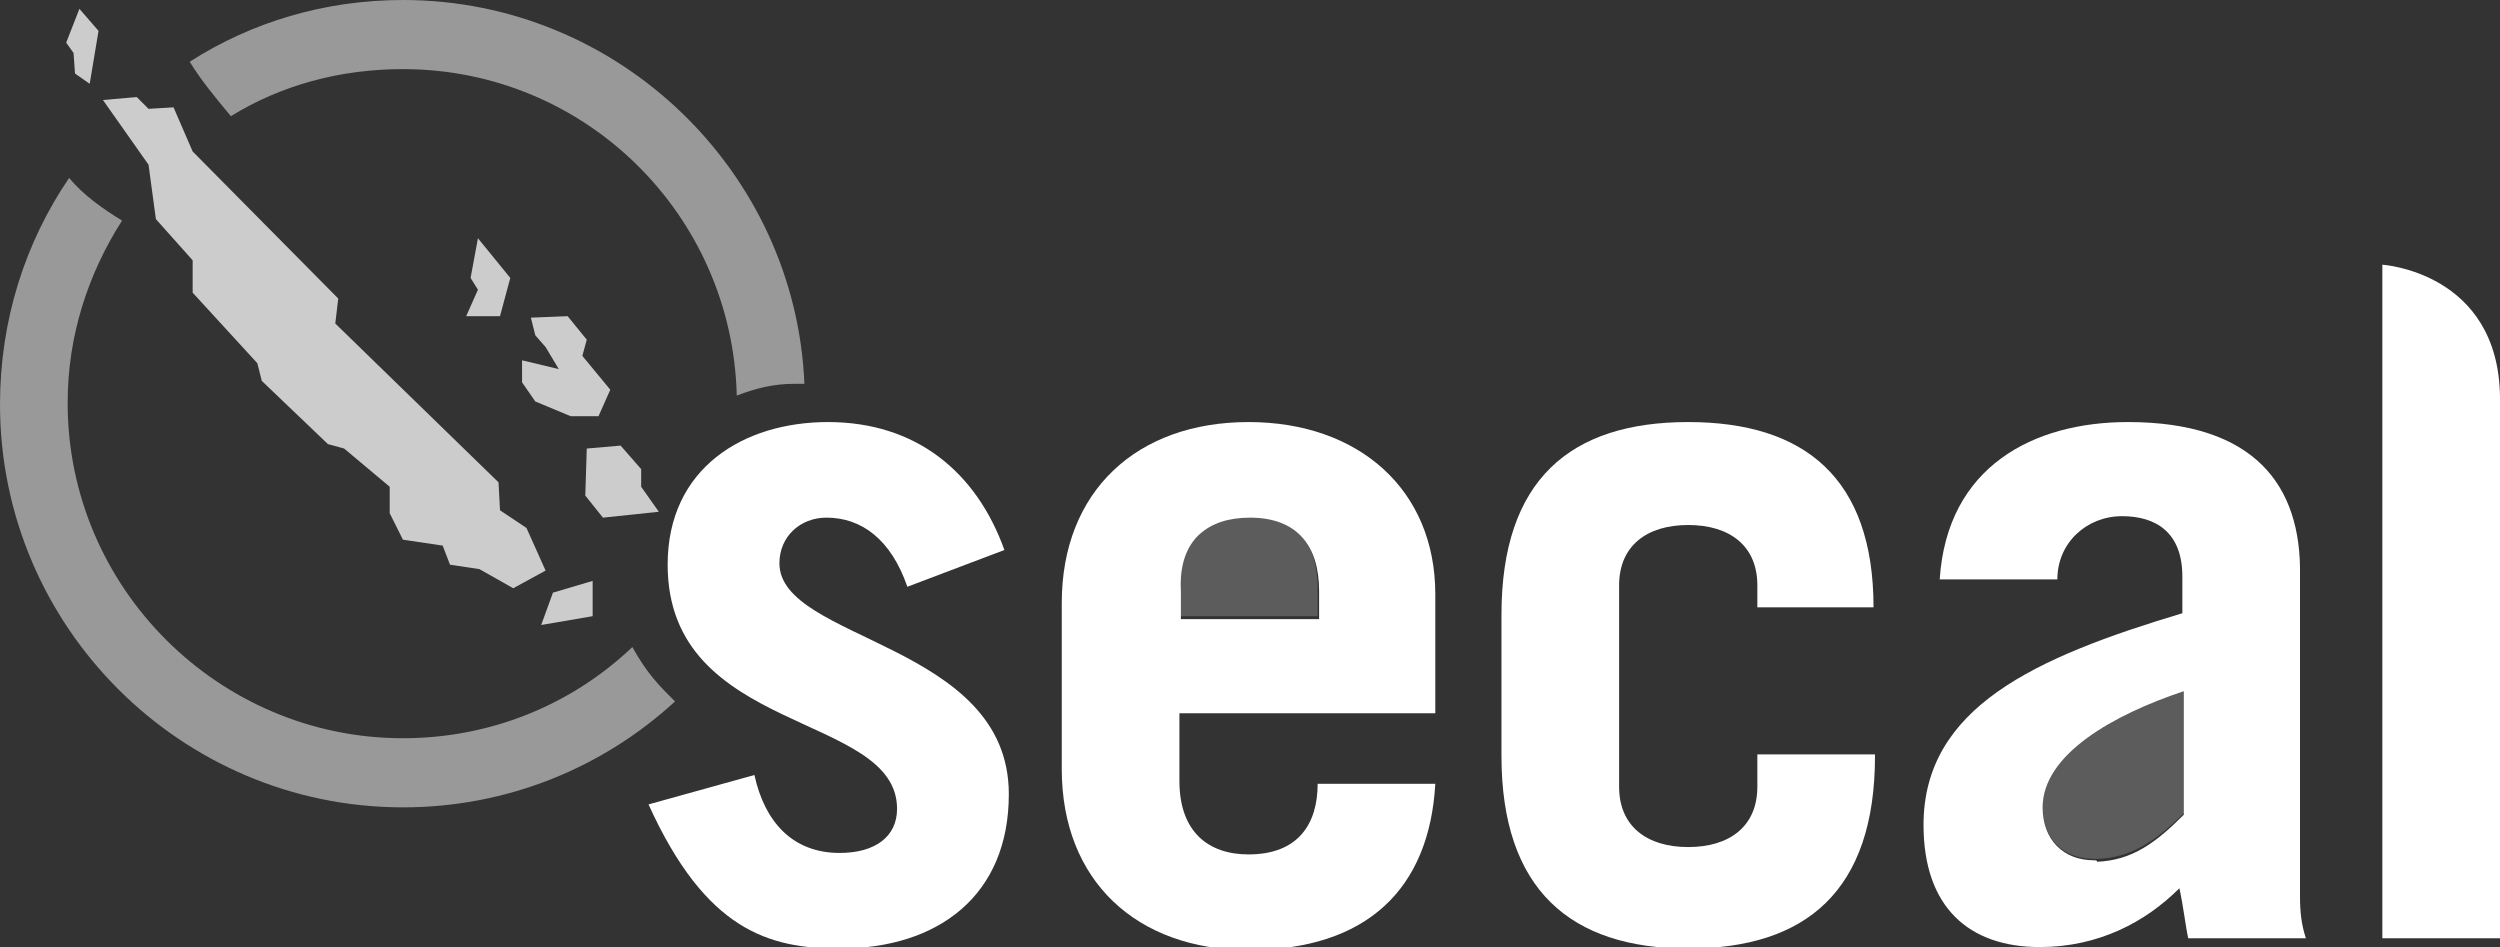
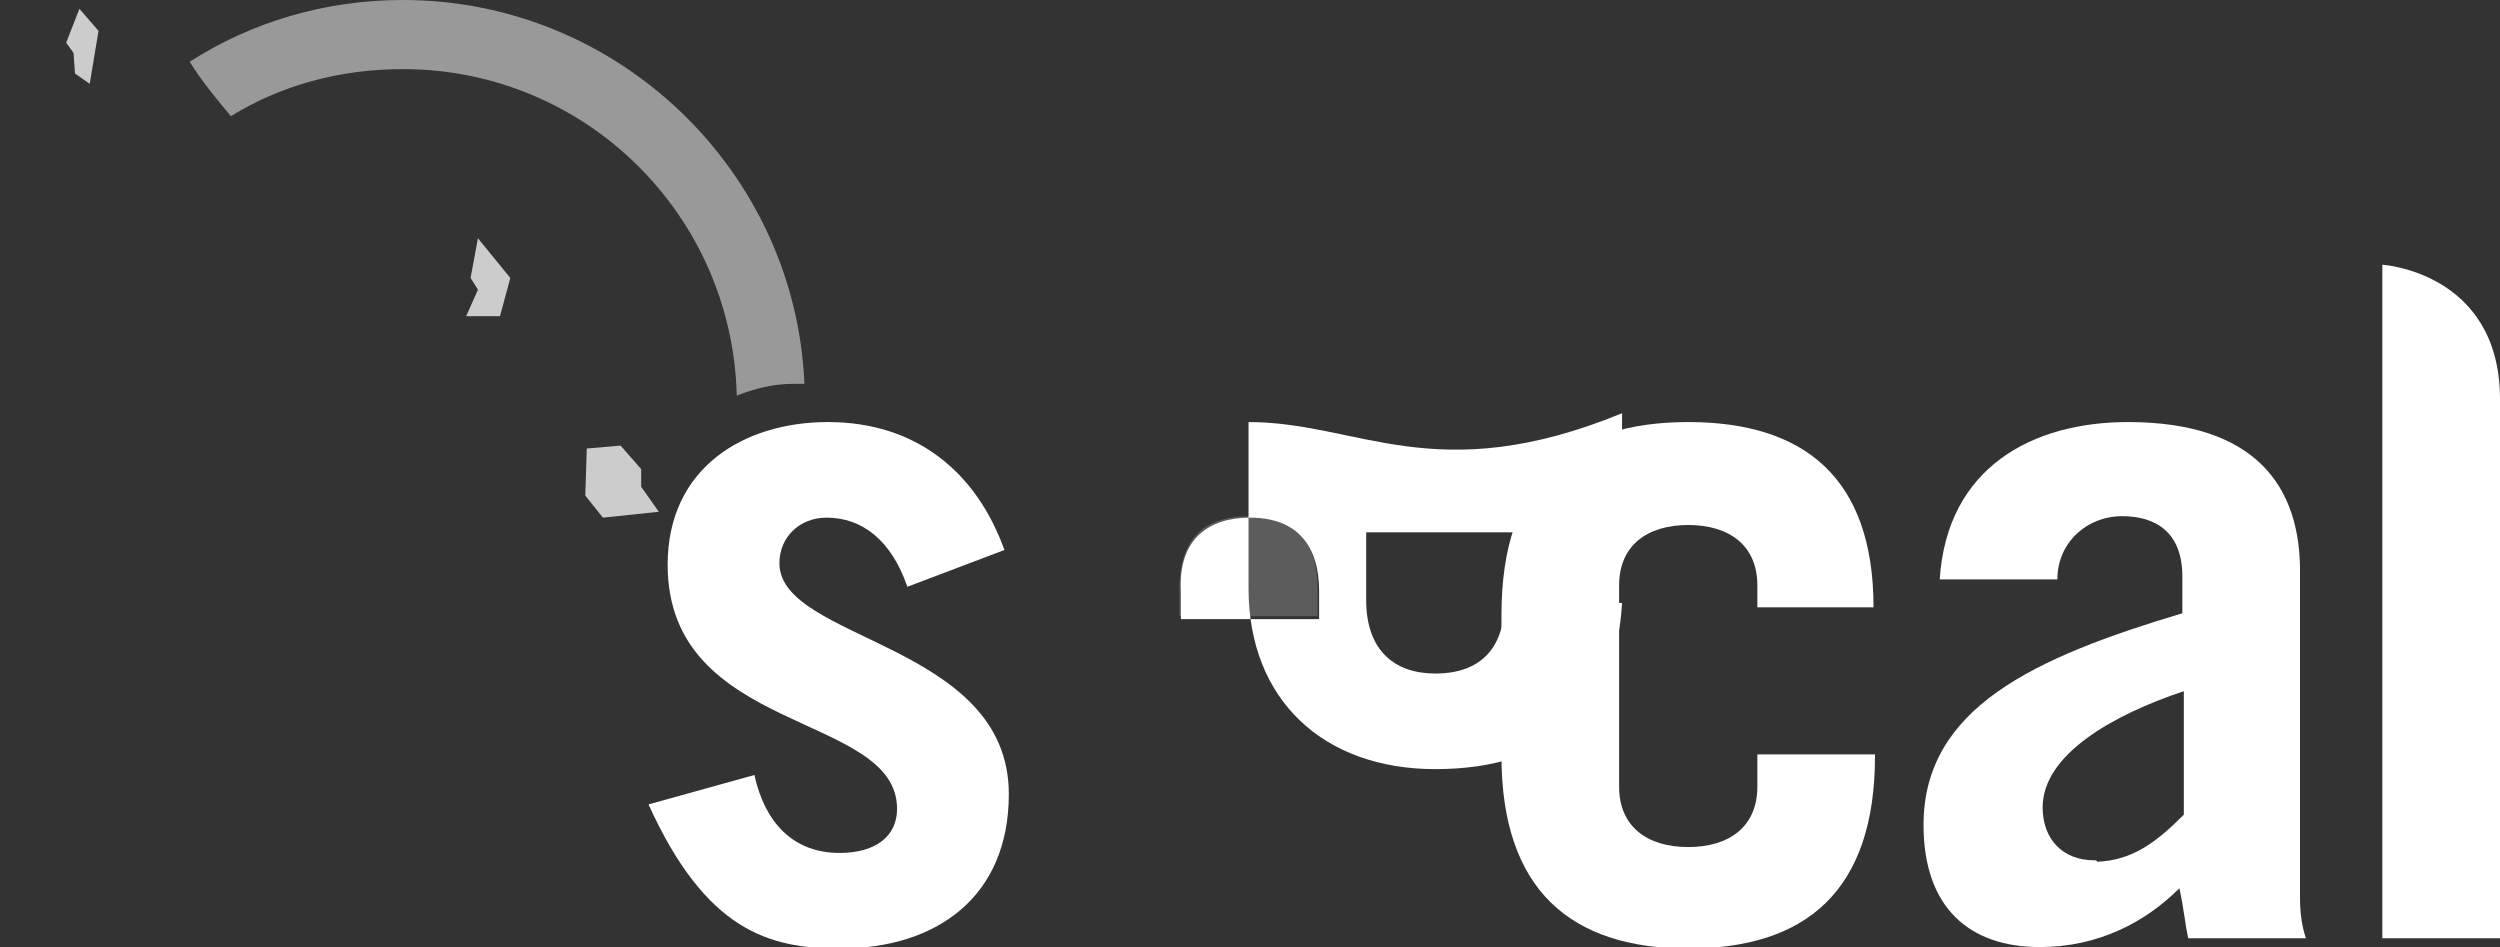
<svg xmlns="http://www.w3.org/2000/svg" version="1.1" id="Calque_1" x="0px" y="0px" viewBox="-335 564.1 170 64.4" style="enable-background:new -335 564.1 170 64.4;" xml:space="preserve">
  <rect x="-335" y="564.1" width="170" height="64.4" fill="#333333" stroke="none" />
  <style type="text/css">
	.st0{clip-path:url(#SVGID_2_);}
	.st1{opacity:0.5;clip-path:url(#SVGID_4_);}
	.st2{clip-path:url(#SVGID_6_);fill:#FFFFFF;}
	.st3{clip-path:url(#SVGID_8_);fill:#FFFFFF;}
	.st4{clip-path:url(#SVGID_4_);fill:#FFFFFF;}
	.st5{opacity:0.2;clip-path:url(#SVGID_4_);}
	.st6{clip-path:url(#SVGID_10_);fill:#FFFFFF;}
	.st7{clip-path:url(#SVGID_12_);fill:#FFFFFF;}
	.st8{opacity:0.75;clip-path:url(#SVGID_4_);}
	.st9{clip-path:url(#SVGID_14_);fill:#FFFFFF;}
	.st10{clip-path:url(#SVGID_16_);fill:#FFFFFF;}
	.st11{clip-path:url(#SVGID_18_);fill:#FFFFFF;}
	.st12{clip-path:url(#SVGID_20_);fill:#FFFFFF;}
	.st13{clip-path:url(#SVGID_22_);fill:#FFFFFF;}
	.st14{clip-path:url(#SVGID_24_);fill:#FFFFFF;}
</style>
  <g>
    <defs>
      <rect id="SVGID_1_" x="-335" y="564.1" width="170" height="64.4" />
    </defs>
    <clipPath id="SVGID_2_">
      <use href="#SVGID_1_" style="overflow:visible;" />
    </clipPath>
    <g class="st0">
      <defs>
        <rect id="SVGID_3_" x="-335" y="564.1" width="170" height="64.4" />
      </defs>
      <clipPath id="SVGID_4_">
        <use href="#SVGID_3_" style="overflow:visible;" />
      </clipPath>
      <g class="st1">
        <g>
          <defs>
            <rect id="SVGID_5_" x="-344" y="569.2" width="63.9" height="50.8" />
          </defs>
          <clipPath id="SVGID_6_">
            <use href="#SVGID_5_" style="overflow:visible;" />
          </clipPath>
-           <path class="st2" d="M-330.3,576.2c-3,4.4-4.7,9.7-4.7,15.4c0,15.1,12.3,27.4,27.4,27.4c7.1,0,13.6-2.7,18.5-7.2      c-1.1-1.1-1.9-1.9-2.9-3.7c-4.1,3.9-9.6,6.2-15.6,6.2c-12.5,0-22.8-10.2-22.8-22.8c0-4.6,1.4-8.8,3.7-12.4      C-328,578.3-329.3,577.4-330.3,576.2" />
        </g>
      </g>
      <g class="st1">
        <g>
          <defs>
            <rect id="SVGID_7_" x="-331.1" y="557.1" width="59.9" height="34.9" />
          </defs>
          <clipPath id="SVGID_8_">
            <use href="#SVGID_7_" style="overflow:visible;" />
          </clipPath>
          <path class="st3" d="M-307.6,564.1c-5.3,0-10.3,1.5-14.5,4.2c0.8,1.3,1.8,2.5,2.8,3.7c3.4-2.1,7.4-3.2,11.7-3.2      c12.4,0,22.4,9.9,22.7,22.2c1.3-0.5,2.5-0.8,3.9-0.8c0.2,0,0.5,0,0.7,0C-280.9,575.8-292.9,564.1-307.6,564.1" />
        </g>
      </g>
-       <path class="st4" d="M-250.1,592.8c-7.6,0-12.7,4.7-12.7,12.3v11.3c0,7.6,5.1,12.3,12.7,12.3c8.1,0,12.3-4.2,12.7-11.3h-8    c0,2.7-1.3,4.8-4.7,4.8c-2.7,0-4.7-1.5-4.7-5v-4.6h17.4v-8.1C-237.4,597.4-242.6,592.8-250.1,592.8 M-253.4,600.4    c0.8-0.7,1.9-1.1,3.4-1.1c3.2,0,4.7,1.9,4.7,5v1.9h-9.4v-1.9C-254.8,602.5-254.3,601.2-253.4,600.4" />
+       <path class="st4" d="M-250.1,592.8v11.3c0,7.6,5.1,12.3,12.7,12.3c8.1,0,12.3-4.2,12.7-11.3h-8    c0,2.7-1.3,4.8-4.7,4.8c-2.7,0-4.7-1.5-4.7-5v-4.6h17.4v-8.1C-237.4,597.4-242.6,592.8-250.1,592.8 M-253.4,600.4    c0.8-0.7,1.9-1.1,3.4-1.1c3.2,0,4.7,1.9,4.7,5v1.9h-9.4v-1.9C-254.8,602.5-254.3,601.2-253.4,600.4" />
      <g class="st5">
        <g>
          <defs>
            <rect id="SVGID_9_" x="-263.8" y="592.2" width="27.4" height="14.9" />
          </defs>
          <clipPath id="SVGID_10_">
            <use href="#SVGID_9_" style="overflow:visible;" />
          </clipPath>
          <path class="st6" d="M-250.1,599.2c-1.5,0-2.6,0.4-3.4,1.1c-0.9,0.9-1.3,2.2-1.3,3.8v1.9h9.4v-1.9      C-245.4,601.1-246.8,599.2-250.1,599.2" />
        </g>
      </g>
      <path class="st4" d="M-220.2,592.8c-8,0-12.7,3.9-12.7,13.1v9.6c0,9.1,4.7,13.1,12.7,13.1c8,0,12.7-3.9,12.7-13.1v-0.1h-8v2.2    c0,2.7-1.9,4.1-4.7,4.1c-2.8,0-4.7-1.4-4.7-4.1v-13.7c0-2.7,1.9-4.1,4.7-4.1c2.8,0,4.7,1.4,4.7,4.1v1.5h7.9    C-207.6,596.6-212.3,592.8-220.2,592.8" />
      <path class="st4" d="M-190.3,592.8c-6.4,0-12.3,3-12.8,10.7h8c0-2.5,2-4.3,4.4-4.3c2.3,0,4.1,1.1,4.1,4.1v2.5    c-10,3-17.6,6.4-17.6,14.4c0,5.6,3.1,8.3,7.9,8.3c4,0,7.2-1.7,9.5-4c0.3,1.4,0.4,2.5,0.6,3.4h8c-0.3-0.9-0.4-1.8-0.4-2.8v-21.9    C-178.5,597.1-181.7,592.8-190.3,592.8 M-192.6,622.6c-2.1,0-3.5-1.4-3.5-3.6c0-3.6,4.8-6.3,9.6-7.9v8.4c-1.9,1.9-3.5,3.1-5.9,3.2    C-192.4,622.6-192.5,622.6-192.6,622.6C-192.6,622.6-192.6,622.6-192.6,622.6" />
      <g class="st5">
        <g>
          <defs>
-             <rect id="SVGID_11_" x="-205.1" y="604" width="27.6" height="19.6" />
-           </defs>
+             </defs>
          <clipPath id="SVGID_12_">
            <use href="#SVGID_11_" style="overflow:visible;" />
          </clipPath>
          <path class="st7" d="M-186.5,611c-4.8,1.7-9.6,4.3-9.6,7.9c0,2.3,1.4,3.6,3.5,3.6c0,0,0,0,0.1,0c0.1,0,0.1,0,0.2,0      c2.3-0.1,4-1.3,5.9-3.2V611z" />
        </g>
      </g>
      <path class="st4" d="M-173,582.1v45.8h8c0,0,0.1-33,0-36.8C-165.1,582.6-173,582.1-173,582.1" />
      <g class="st8">
        <g>
          <defs>
            <rect id="SVGID_13_" x="-337" y="563.7" width="48.2" height="41.4" />
          </defs>
          <clipPath id="SVGID_14_">
            <use href="#SVGID_13_" style="overflow:visible;" />
          </clipPath>
-           <polygon class="st9" points="-325.7,570.7 -328,570.9 -324.9,575.3 -324.4,579 -321.9,581.8 -321.9,584 -317.5,588.8       -317.2,590 -312.7,594.3 -311.6,594.6 -308.5,597.2 -308.5,599 -307.6,600.8 -304.9,601.2 -304.4,602.5 -302.4,602.8       -300.1,604.1 -297.9,602.9 -299.2,600 -301,598.8 -301.1,596.9 -312.2,586.1 -312,584.4 -321.9,574.4 -323.2,571.4       -324.9,571.5     " />
        </g>
      </g>
      <g class="st8">
        <g>
          <defs>
            <rect id="SVGID_15_" x="-339.5" y="557.7" width="20.2" height="13.1" />
          </defs>
          <clipPath id="SVGID_16_">
            <use href="#SVGID_15_" style="overflow:visible;" />
          </clipPath>
          <polygon class="st10" points="-329.6,564.7 -330.5,567 -330,567.7 -329.9,569.1 -328.9,569.8 -328.3,566.2     " />
        </g>
      </g>
      <g class="st8">
        <g>
          <defs>
            <rect id="SVGID_17_" x="-312.3" y="573.3" width="21" height="13.3" />
          </defs>
          <clipPath id="SVGID_18_">
            <use href="#SVGID_17_" style="overflow:visible;" />
          </clipPath>
          <polygon class="st11" points="-302.5,580.3 -303,583 -302.5,583.8 -303.3,585.6 -303.3,585.6 -301,585.6 -300.3,583     " />
        </g>
      </g>
      <g class="st8">
        <g>
          <defs>
            <rect id="SVGID_19_" x="-308.5" y="578.6" width="24" height="14.8" />
          </defs>
          <clipPath id="SVGID_20_">
            <use href="#SVGID_19_" style="overflow:visible;" />
          </clipPath>
-           <polygon class="st12" points="-296.4,585.6 -298.9,585.7 -298.6,586.9 -297.9,587.7 -297,589.2 -299.5,588.6 -299.5,590.1       -298.6,591.4 -296.2,592.4 -294.3,592.4 -293.5,590.6 -295.4,588.3 -295.1,587.2     " />
        </g>
      </g>
      <g class="st8">
        <g>
          <defs>
            <rect id="SVGID_21_" x="-304.2" y="587.4" width="23" height="12.9" />
          </defs>
          <clipPath id="SVGID_22_">
            <use href="#SVGID_21_" style="overflow:visible;" />
          </clipPath>
          <polygon class="st13" points="-292.8,594.4 -295.1,594.6 -295.2,597.8 -294,599.3 -290.2,598.9 -291.4,597.2 -291.4,596     " />
        </g>
      </g>
      <g class="st8">
        <g>
          <defs>
-             <rect id="SVGID_23_" x="-307.2" y="596.6" width="21.6" height="11" />
-           </defs>
+             </defs>
          <clipPath id="SVGID_24_">
            <use href="#SVGID_23_" style="overflow:visible;" />
          </clipPath>
          <polygon class="st14" points="-294.7,603.6 -297.4,604.4 -298.2,606.6 -294.7,606     " />
        </g>
      </g>
      <path class="st4" d="M-278.7,592.8c-5.7,0-10.9,3.1-10.9,9.7c0,11.6,15.6,10,15.6,16.6c0,1.9-1.5,3-3.9,3c-3.2,0-5.1-2.1-5.8-5.3    l-7.2,2c3.9,8.6,8.2,9.8,13,9.8c6.7,0,11.5-3.6,11.5-10.5c0-10.3-15.6-10.4-15.6-15.7c0-1.8,1.4-3.1,3.2-3.1    c2.4,0,4.4,1.5,5.5,4.7l6.6-2.5C-268.6,596.2-272.7,592.8-278.7,592.8" />
    </g>
  </g>
</svg>